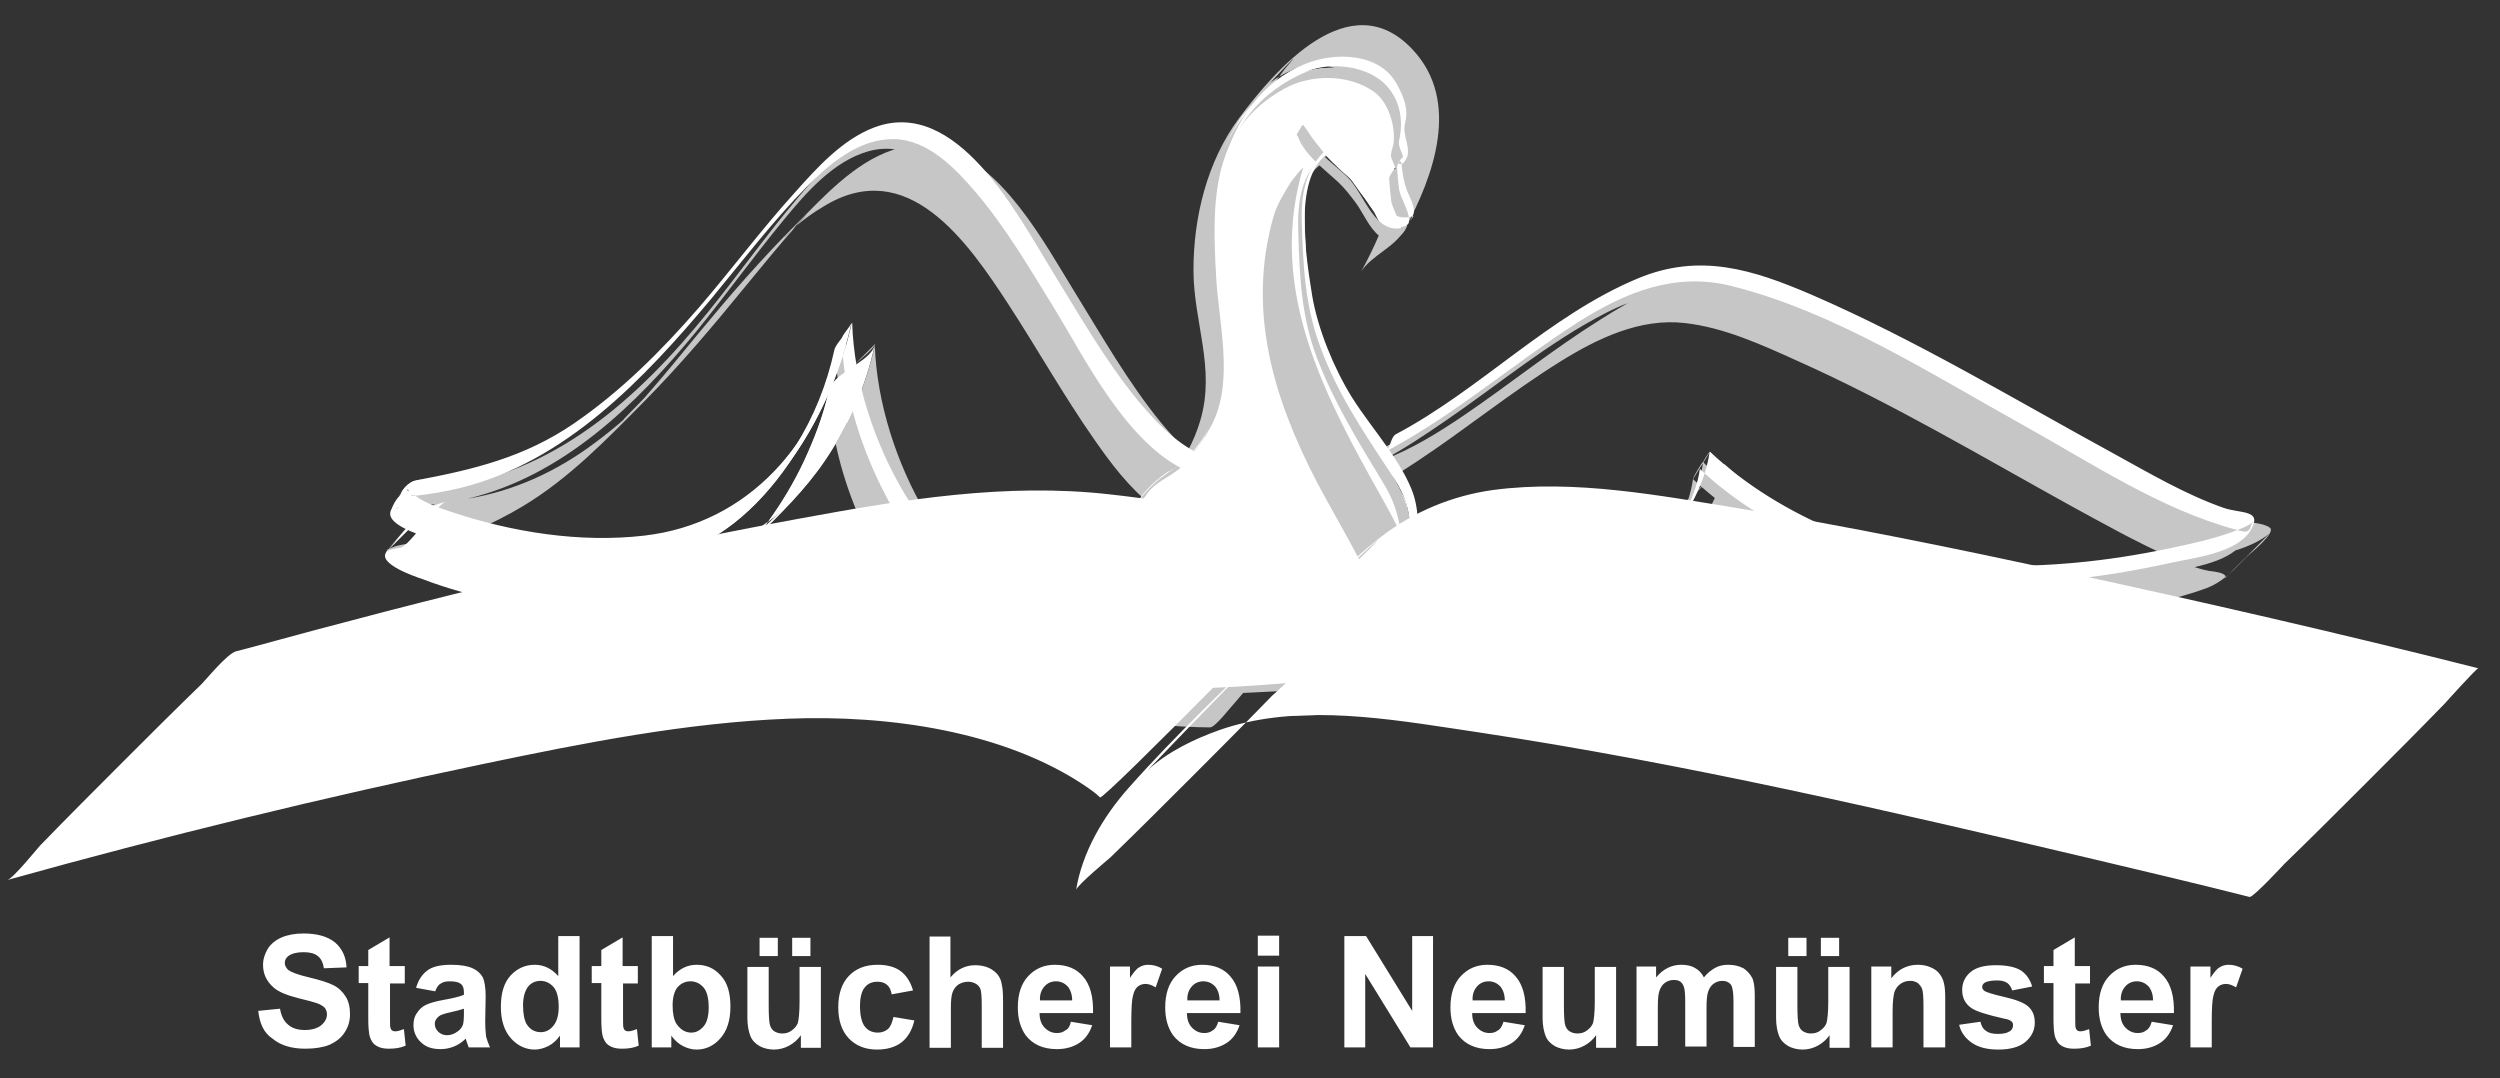
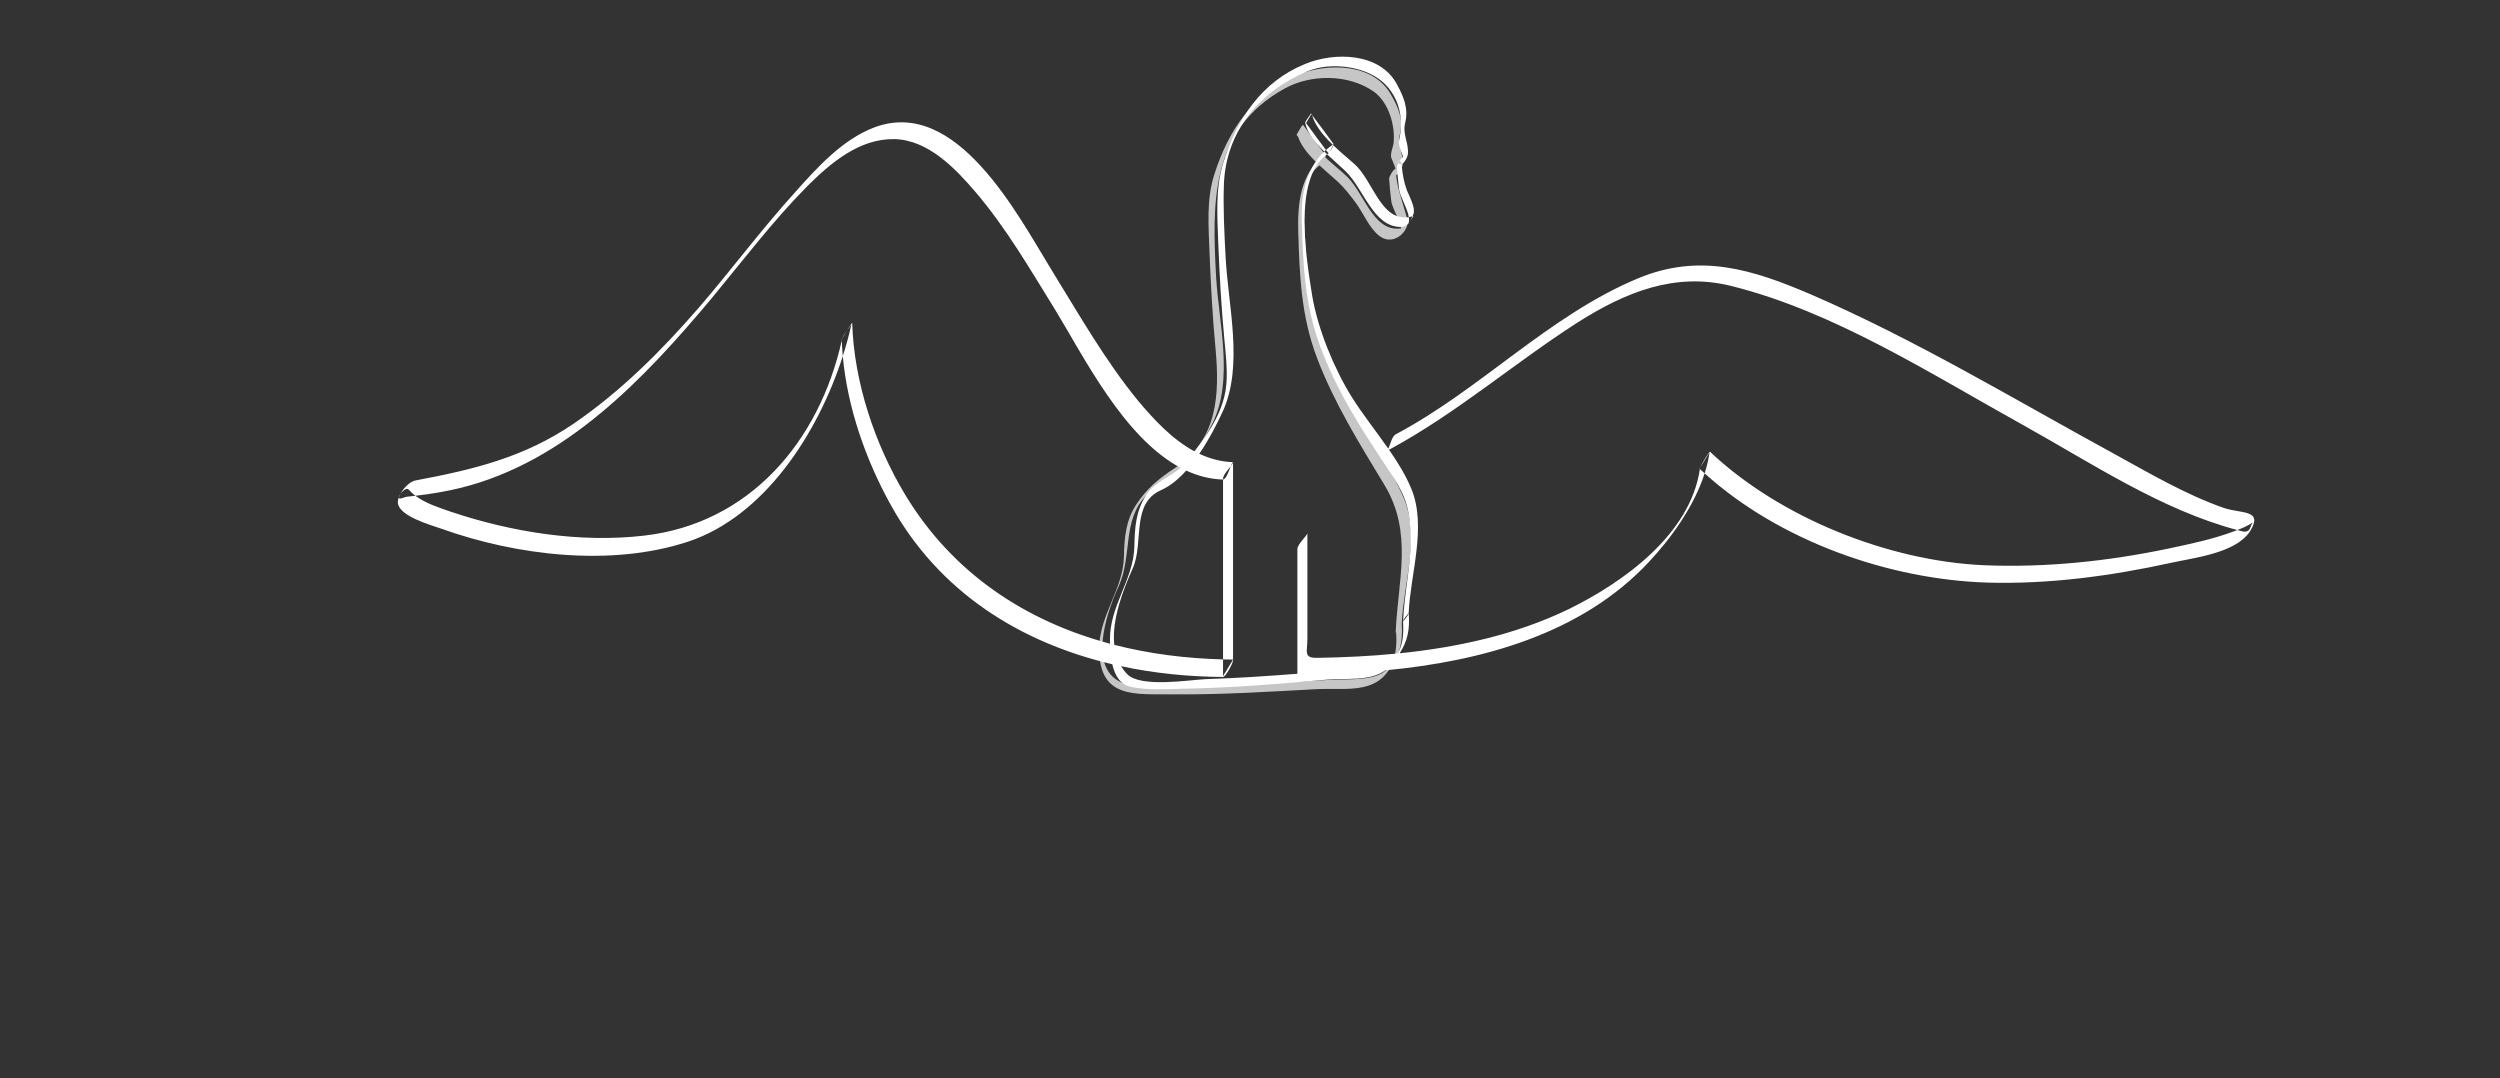
<svg xmlns="http://www.w3.org/2000/svg" width="575px" height="248px" viewBox="0 0 575 248" version="1.1">
  <rect x="0" y="0" width="575" height="248" fill="#333333" stroke="none" />
-   <path id="Pfad" d="M278.299 167.3 C247.899 167.1 218.001 155.999 202.401 128.499 197.817 120.513 194.152 111.37 192.205 102.04 193.105 100.535 193.956 98.986 194.758 97.407 193.882 94.189 193.198 90.927 192.738 87.661 192.058 88.342 191.392 89.008 190.699 89.7 190.835 89.023 191.684 88.101 192.676 87.193 192.544 86.207 192.432 85.222 192.342 84.238 193.139 81.751 193.807 79.287 194.338 76.88 194.375 76.804 194.401 76.741 194.401 76.7 194.482 79.461 194.747 82.255 195.172 85.052 195.462 84.805 195.724 84.576 195.901 84.4 196.02 84.28 196.329 84.014 196.705 83.695 196.204 84.196 195.695 84.704 195.196 85.204 195.599 87.818 196.142 90.433 196.815 93.027 198.712 88.637 200.21 84.071 201.211 79.499 201.67 92.711 206.251 106.685 212.901 117.999 221.467 132.669 233.788 142.693 248.113 148.874 258.052 152.213 268.753 153.895 279.699 154.163 L279.699 156.409 C280.007 156.434 280.315 156.457 280.623 156.48 281.075 155.728 281.52 154.981 282 154.2 281.232 154.195 280.465 154.182 279.699 154.163 L279.699 121.079 C279.203 121.515 278.776 121.8 278.5 121.8 276.6 121.7 274.701 121.5 272.901 120.8 270.934 120.073 269.087 119.112 267.344 117.976 265.158 122.459 263.73 127.276 263.799 132.8 263.799 133.8 259.7 137 259 137.7 258.4 138.3 254.1 141.599 254.1 142.499 253.988 131.96 259.375 124.125 264.994 116.296 259.693 112.157 255.412 106.463 251.699 101.101 244.699 91.101 238.7 80.401 232 70.101 222.5 55.501 208.701 35.599 189.401 47.499 187.201 48.799 185.099 50.3 183.199 51.9 183.186 51.911 183.172 51.923 183.158 51.935 184.039 50.961 184.917 50.079 185.699 49.101 184.142 50.765 183.093 51.868 182.248 52.751 180.42 54.463 178.904 56.246 182.248 52.751 182.554 52.465 182.864 52.184 183.158 51.935 183.139 51.957 183.119 51.977 183.1 51.999 179.1 56.499 175.3 61.2 171.5 65.8 164 75 156.4 84 148.1 92.4 139.5 101.1 130.799 110.1 120.299 116.4 116.745 118.532 113.024 120.454 109.162 121.952 121.268 125.381 134.273 127.062 146.699 125.7 170.999 122.9 187 103.6 192.1 80.4 192.101 80.397 192.103 80.393 192.104 80.39 192.145 81.669 192.225 82.953 192.342 84.238 186.137 103.601 172.017 124.241 151.901 128.3 151.03 128.478 150.15 128.642 149.262 128.792 155.594 128.54 161.791 127.469 167.401 125.101 170.201 123.901 173.1 122.5 175.6 120.7 175.969 120.43 176.344 120.153 176.721 119.87 176.714 119.88 176.707 119.89 176.699 119.9 176.167 120.624 175.507 121.387 174.901 122.048 172.114 124.763 173.286 123.807 174.901 122.048 175.979 120.998 177.619 119.428 180.1 117.101 179.044 118.081 177.875 119.004 176.721 119.87 179.912 115.479 182.705 110.789 185 105.9 187.4 100.7 189.499 95.3 190.699 89.7 190.822 93.795 191.348 97.935 192.205 102.04 191.437 103.326 190.633 104.58 189.799 105.8 185.199 112.6 179.4 118.2 173.6 123.9 168.3 129.2 162.499 133.9 155.299 136.3 137.299 142.2 114.799 139.4 97.299 132.7 95.467 132.025 87.031 129.396 89.125 126.429 92.254 124.638 97.346 124.891 101.285 124.275 99.125 123.467 97.025 122.577 95 121.601 94.772 121.487 94.546 121.376 94.319 121.265 92.676 122.885 91.005 124.506 89.377 126.126 89.385 126.118 89.392 126.109 89.401 126.101 90.757 124.667 92.218 122.799 93.819 121.019 91.271 119.766 89.165 118.537 90.901 115.499 93.101 111.599 96.4 112.8 100.6 112.3 127.1 109.4 146.801 91.7 162.901 71.7 169.701 63.3 176 54.401 183 46.101 187.6 40.601 193.001 34.3 199.901 31.7 205.825 29.427 211.307 30.716 216.274 33.917 230.413 37.259 240.268 55.997 247.199 67.2 253.499 77.4 259.5 88 267.1 97.3 268.95 99.514 270.955 101.779 273.143 103.835 274.342 101.54 275.361 99.147 276.1 96.601 279.6 84.601 274.5 74.101 274.5 62.101 274.5 50.001 277.601 37.2 284.901 27.3 293.501 15.7 310.601 -3.9 324.901 11.4 336.001 23.2 329.8 40.5 323 52.9 320.9 56.8 315.4 58.8 313.1 62.4 318.9 51.8 325.599 35.6 317.799 24.3 313.499 18.1 305.601 12.6 297.901 15.8 296.613 16.352 295.364 16.942 294.197 17.638 294.586 17.084 294.992 16.525 295.401 15.999 299.001 11.799 297.9 12.901 292.1 19.101 292.758 18.559 293.462 18.077 294.197 17.638 293.92 18.033 293.65 18.426 293.401 18.8 290.801 23 288.6 27.401 287.1 32.101 283.4 44.101 283.999 55.1 286.299 67.3 288.099 76.2 287.4 85.2 283.1 93.3 280.819 97.634 277.954 101.628 275.135 105.601 276.433 106.676 277.793 107.657 279.221 108.499 280.116 108.664 281.034 108.766 281.975 108.798 281.851 108.82 281.681 109.195 281.481 109.683 281.49 109.687 281.499 109.692 281.508 109.696 281.795 109.325 282 109.009 282 108.8 282 109.172 282 109.542 282 109.913 284.18 110.842 286.508 111.419 289 111.499 288.1 111.499 284.499 116.201 283.799 116.601 283.525 116.875 282.821 117.732 282.002 118.671 282.006 130.545 282.021 142.374 282.1 154.2 282.1 154.522 281.612 155.589 281.067 156.511 283.628 156.687 286.207 156.783 288.799 156.8 287.799 156.8 284.3 161.401 283.6 162.101 282.9 162.801 279.499 167.3 278.299 167.3 Z M89.377 126.126 C89.281 126.228 89.196 126.328 89.125 126.429 89.084 126.453 89.041 126.475 89 126.499 89.125 126.375 89.252 126.251 89.377 126.126 Z M192.104 80.39 C192.103 80.36 192.101 80.33 192.1 80.3 192.135 80.247 192.17 80.192 192.205 80.138 192.164 80.228 192.127 80.313 192.104 80.39 Z M192.205 80.138 C192.392 79.732 192.74 79.207 193.108 78.685 192.813 79.175 192.516 79.663 192.205 80.138 Z M193.108 78.685 C193.53 77.982 193.95 77.276 194.401 76.601 194.38 76.694 194.359 76.787 194.338 76.88 194.163 77.239 193.622 77.955 193.108 78.685 Z M201.211 79.499 C201.208 79.4 201.202 79.3 201.199 79.2 201.232 79.167 201.266 79.134 201.299 79.101 201.271 79.234 201.24 79.366 201.211 79.499 Z M201.199 79.2 C201.199 79.921 198.215 82.412 196.705 83.695 198.197 82.203 199.715 80.684 201.199 79.2 Z M293.6 164.7 C294.6 164.6 298.099 160 298.799 159.3 299.085 159.049 299.711 158.306 300.444 157.462 299.255 157.482 298.072 157.495 296.901 157.499 L296.901 157.4 296.901 119.05 C295.778 119.186 294.645 119.271 293.5 119.3 294.149 119.3 295.628 117.702 296.901 116.245 L296.901 112.101 C297.672 112.083 298.438 112.038 299.199 111.972 299.199 112.54 299.199 113.107 299.199 113.675 299.592 113.232 300.164 112.536 300.799 111.798 300.268 111.868 299.735 111.925 299.199 111.972 299.199 110.781 299.199 109.59 299.199 108.4 299.199 108.694 298.403 109.477 297.746 110.335 298.124 109.301 298.568 108.2 299.1 108.2 311.5 107.9 322.801 101 332.801 94.2 343.401 87 353.401 78.8 364.301 72.2 372.601 67.2 382.301 61.901 392.301 63.101 392.904 63.169 393.505 63.252 394.106 63.345 395.201 63.325 396.299 63.373 397.401 63.499 405.301 64.399 412.999 67.501 420.299 70.601 444.299 81.001 466.799 94.601 489.699 107.101 497.899 111.601 506.2 116.501 515 119.601 516.8 120.201 520.7 120.2 522.1 121.4 523.5 122.6 517.399 127.399 516.799 127.999 515.334 129.464 513.998 130.902 512.543 132.161 515.728 128.991 518.906 125.886 522 122.7 519.892 124.439 517.14 125.669 514.156 126.597 511.749 128.527 508.199 129.644 504.75 130.437 505.824 130.793 506.912 131.091 508 131.3 508.549 131.392 512.194 131.651 511.813 132.767 510.59 133.741 509.264 134.583 507.699 135.2 503.399 136.8 498.799 137.999 494.299 138.999 480.599 141.999 466.401 143.899 452.401 143.499 431.047 142.858 407.595 134.993 390.586 121.214 392.065 119.086 393.369 116.863 394.406 114.534 393.377 113.714 392.372 112.872 391.391 112.009 390.823 112.577 390.259 113.141 389.692 113.708 389.042 115.335 388.276 116.942 387.42 118.511 388.448 119.435 389.504 120.337 390.586 121.214 388.023 124.903 384.939 128.307 381.826 131.489 382.185 131.055 382.106 131.055 381.199 131.9 380.083 132.923 378.934 133.898 377.756 134.831 377.838 134.722 377.919 134.613 378 134.499 378.9 133.299 379.8 132.1 380.6 130.8 382 128.6 383.199 126.2 384.199 123.8 384.231 123.722 384.262 123.642 384.293 123.564 382.23 126.551 379.945 129.31 377.699 131.7 372.513 137.248 366.473 141.642 359.889 145.113 366.301 142.485 372.339 139.122 377.756 134.831 377.338 135.392 376.919 135.898 376.5 136.4 375.846 137.199 375.489 137.673 375.35 137.905 353.114 159.038 323.741 164.505 293.6 164.7 Z M375.35 137.905 C375.836 137.443 376.32 136.976 376.799 136.499 378.43 134.888 380.132 133.222 381.826 131.489 380.655 132.908 374.576 139.2 375.35 137.905 Z M511.813 132.767 C512.06 132.57 512.304 132.369 512.543 132.161 512.228 132.475 511.915 132.786 511.6 133.101 511.71 132.982 511.777 132.87 511.813 132.767 Z M297.746 110.335 C297.415 111.243 297.134 112.101 296.901 112.101 296.901 111.567 297.289 110.933 297.746 110.335 Z M302.977 153.823 C306.551 153.854 311.549 153.363 312.799 153.3 323.899 152.5 335 151 345.6 147.7 358.896 143.555 376.474 135.189 384.842 122.124 385.397 120.6 385.882 119.001 386.1 117.4 386.103 117.375 386.111 117.349 386.121 117.32 386.418 117.599 386.72 117.874 387.022 118.15 387.462 117.193 387.85 116.213 388.188 115.212 387.509 115.891 386.821 116.579 386.147 117.253 386.355 116.78 387.213 115.839 388.356 114.708 388.826 113.221 389.18 111.686 389.401 110.101 389.501 109.601 391.499 106.2 391.699 106.3 392.633 107.178 393.58 108.031 394.541 108.859 395.263 108.137 395.987 107.413 396.699 106.7 396.691 106.76 396.681 106.82 396.672 106.88 396.516 107.118 395.701 107.884 394.592 108.902 395.058 109.303 395.529 109.696 396.002 110.085 396.287 109.038 396.513 107.97 396.672 106.88 396.699 106.84 396.712 106.809 396.699 106.8 408.483 117.908 425.057 126.257 441.598 130.28 458.309 133.19 475.82 132.548 492.401 129.499 494.644 129.074 496.901 128.634 499.151 128.15 491.315 124.657 483.903 120.483 476.401 116.4 455.601 104.9 435.101 92.699 413.401 82.999 405.201 79.299 396.5 75.3 387.5 74.3 377.2 73.1 367.299 77.9 358.799 83.2 347.399 90.3 336.999 98.8 325.799 106.2 317.674 111.562 308.846 116.919 299.199 118.695 299.199 127.863 299.199 137.032 299.199 146.2 299.199 148.5 299.199 150.699 299.199 152.999 299.199 153.599 300.832 153.805 302.977 153.823 Z M386.147 117.253 C386.136 117.276 386.128 117.299 386.121 117.32 386.114 117.313 386.107 117.307 386.1 117.3 386.115 117.285 386.131 117.269 386.147 117.253 Z M101.795 119.613 C99.954 118.548 98.893 117.444 99.233 116.376 99.494 116.234 99.76 116.103 100.028 115.986 98.22 116.161 96.412 116.257 94.604 116.402 93.919 115.953 93.277 115.456 92.699 114.9 92.606 114.812 92.531 114.731 92.471 114.657 92.336 115.13 91.827 115.924 90.401 117.101 90.901 116.701 91.9 116.701 92.5 116.601 93.201 116.521 93.903 116.458 94.604 116.402 95.401 116.924 96.258 117.38 97.141 117.792 97.735 117.315 98.347 116.885 98.979 116.521 98.494 117.005 98.014 117.491 97.537 117.976 98.946 118.606 100.406 119.126 101.795 119.613 Z M98.979 116.521 C99.086 116.414 99.192 116.307 99.299 116.2 99.272 116.259 99.251 116.317 99.233 116.376 99.147 116.423 99.063 116.472 98.979 116.521 Z M107.578 114.695 C118.262 112.946 128.145 108.388 136.901 101.8 139.193 100.099 141.43 98.288 143.613 96.368 142.179 97.585 147.271 92.591 148.401 91.3 152.701 86.4 156.699 81.499 160.799 76.499 167.899 67.899 175.2 59.501 183.1 51.601 189.5 45.201 196.399 37.499 205.299 34.499 205.471 34.442 205.643 34.388 205.815 34.335 203.831 34.082 201.789 34.21 199.699 34.8 191.699 37.1 185.501 44.2 180.401 50.4 173.401 58.9 167 67.8 160.1 76.3 146.256 93.138 129.348 109.536 107.578 114.695 Z M92.471 114.655 C92.688 113.888 91.916 113.971 92.471 114.655 Z M389.875 113.245 C390.339 112.808 390.811 112.368 391.293 111.923 391.049 111.708 390.807 111.492 390.567 111.275 391.083 109.657 391.472 108.027 391.699 106.4 390.899 107.7 390.201 108.9 389.401 110.2 389.785 110.562 390.174 110.92 390.567 111.275 390.356 111.934 390.127 112.592 389.875 113.245 Z M318.151 105.79 C324.713 103.286 330.871 99.48 336.6 95.601 347.2 88.401 357.2 80.299 368.1 73.499 370.088 72.236 372.177 70.952 374.342 69.739 372.745 70.348 371.134 71.067 369.5 71.9 356.2 78.7 344.599 88.5 332.299 96.9 327.81 99.978 323.102 103.147 318.151 105.79 Z M143.705 96.288 C143.919 96.104 144.249 95.811 144.701 95.4 144.371 95.698 144.038 95.995 143.705 96.288 Z" fill="#c6c6c6" fill-opacity="1" stroke="none" />
-   <path id="Pfad-1" d="M322.4 143.3 C322.4 139.4 324.2 132 324.2 128 324.2 124.1 324.2 118 323.3 115.3 322.4 112.5 312.1 96.8 309.7 92.3 307.3 87.7 303.3 77.2 301.9 73.1 300.5 69 300 50.2 300 46.1 300 42 302.4 36.9 304.9 35.7 L299.6 28.7 C299.6 31 308.7 39.6 310 40.6 311.2 41.6 311.9 43.2 314.2 46 316.6 48.8 316.9 51.6 318.4 52.2 319.9 52.8 322.3 52.8 323.3 52.2 324.3 51.6 322.3 47.2 321.6 45.3 320.9 43.4 320.7 39.2 320.7 38.8 320.7 38.4 321.8 38.8 322.3 38.1 322.8 37.5 321.5 35 321.2 33.9 320.9 32.8 322 30.9 322 28.7 322 26.2 321 23.6 318.4 20 315.8 16.4 309.9 15.7 304.5 15.7 298.6 15.7 288.9 22.3 285.7 26.7 282 31.8 279 39.7 279 46.8 279 53.9 280 74.8 281 81.9 282 89 280.2 96.2 275.6 102.3 271 108.4 269.3 107.8 267.6 109.2 265.9 110.6 262.4 113.1 260.6 117.6 258.8 122 260.4 125.8 258.8 130.9 258.1 133.2 253.9 140.6 253.9 145.2 253.9 149.8 253.9 152.3 256.7 156.1 259.5 159.9 317.6 155.5 317.6 155.5 317.6 155.5 320.4 152.7 321.8 150 323.2 147.4 322.4 145.4 322.4 143.3 Z" fill="#ffffff" fill-opacity="1" stroke="none" />
  <path id="Pfad-2" d="M322.4 143.4 C322.8 134.4 326.6 123.7 323 114.9 320 107.5 314.5 100.8 310.5 93.9 306.5 87.1 302.5 78.3 301.3 70.5 300.5 65.6 300.4 60.5 300.2 55.6 300 50.3 298.5 41.4 303.7 37.9 304 37.7 305.1 36 304.9 35.7 303.1 33.4 301.4 31 299.7 28.7 299.7 28.8 298.3 30.5 298.4 30.9 299.4 35.1 304.8 39.1 307.8 41.9 309.4 43.4 310.5 44.9 311.8 46.6 313.5 48.9 315 52.6 317.3 54.3 319.7 56.1 322.4 54.6 323.4 52.5 324 51.3 323.7 50.4 323.3 49.1 322.3 45.5 321.1 42.6 321 38.7 320.6 39.4 320.1 40.2 319.7 40.9 320.2 40.7 320.7 40.5 321.3 40.2 321.8 40 322.5 38.5 322.6 38 322.9 35.4 321.3 33.5 322 30.7 322.8 27.4 321.6 24.7 320 21.9 316 14.5 305.4 14.4 298.5 17.2 288.3 21.3 282.5 30 279.3 40.1 277.4 46 278 52.3 278.2 58.4 278.5 65.8 278.9 73.2 279.6 80.5 280.5 90.6 280.1 101.2 270.3 107.6 266.6 110 263.7 112.4 261.3 116.1 258.9 119.8 258.6 123.7 258.5 128.1 258.3 135.6 252.8 141.6 252.8 149.3 252.9 160.8 261 159.6 269.7 159.7 280.8 159.8 291.8 159.1 302.9 158.5 308.4 158.2 315 159.5 318.7 155.1 321.7 151.5 322.7 148.3 322.4 143.4 322.4 143.7 321.1 144.8 321.1 145.5 322 157.8 313.7 155.9 305.2 156.4 295.4 157 285.7 157.5 275.9 157.7 270.8 157.8 261.4 159.3 256.9 156.4 250.3 152.2 255.1 139.5 257.4 134.6 260.4 127.8 258.1 119.6 263.6 114 266.1 111.4 269.6 110.3 271.9 107.7 274.8 104.5 277 101.1 278.9 97.3 283.8 87.3 280.3 74.3 279.7 63.6 278.8 46.7 278.3 29.9 295.4 20.4 301.5 17 310.2 17 316 21.1 319.5 23.6 321 29.2 320.5 33.1 320.4 33.7 319.7 35.5 320 36.3 320.5 37.6 321.3 39 321.1 40.4 321.5 39.7 322 38.9 322.4 38.2 321.9 38.4 321.4 38.6 320.8 38.9 320.4 39.1 319.5 40.6 319.5 41.1 319.6 42.9 319.8 44.6 320 46.3 320.3 48.4 323.1 52.2 322.1 54.2 322.5 53.6 322.9 53 323.3 52.3 316.1 54.4 314.1 44.9 309.9 40.7 306.6 37.5 300.6 33.5 299.5 28.8 299.1 29.5 298.6 30.3 298.2 31 300 33.3 301.7 35.7 303.5 38 303.9 37.3 304.3 36.5 304.7 35.8 299 39.7 298.4 47.2 298.6 53.4 298.9 63.6 299.3 72.8 302.9 82.3 306.9 92.8 312.6 101.9 318.4 111.5 325.1 122.6 321.5 133.4 321 145.6 321.1 145.1 322.4 144.1 322.4 143.4 Z" fill="#c6c6c6" fill-opacity="1" stroke="none" />
-   <path id="Pfad-3" d="M293 49.5 C286.7 71.2 292.8 91.5 302.9 110.9 307.3 119.2 312.2 127.2 316.1 135.8 317.7 139.4 319 143.1 319.9 146.9 320.3 148.9 320.4 150.9 320.4 152.9 320.4 154.7 318.3 160.2 320.5 156.6 319.2 158.7 317.3 161.4 316.8 163.9 316.7 164.5 319.5 160.8 319.8 160.3 324.5 152.8 328 145.5 326.7 136.5 325.3 127 319.8 118.1 315.2 109.8 302.8 87.4 292 64.6 299.7 38.6 299.8 38.2 297 41.6 296.7 42.2 295.3 44.5 293.8 46.9 293 49.5 Z" fill="#c6c6c6" fill-opacity="1" stroke="none" />
  <path id="Pfad-4" d="M266.249 158.537 C264.199 158.524 262.15 158.4 260.2 157.999 257.642 157.545 256.409 155.313 255.821 152.773 234.681 147.801 215.957 136.227 204.8 115.999 199.125 105.731 194.914 93.759 193.841 81.91 194.64 79.419 195.308 76.955 195.843 74.556 195.94 74.395 195.999 74.268 195.999 74.201 196.399 87.801 201.2 102.2 208.2 113.8 219.224 132.037 236.085 142.908 255.312 148.058 255.305 147.727 255.3 147.403 255.3 147.099 255.2 139.399 260.699 133.3 260.899 125.8 260.999 121.4 261.201 117.6 263.601 113.9 265.478 110.962 268.886 109.822 271.544 107.599 258.426 100.649 249.26 81.982 242.601 71.099 236.901 61.899 231.399 52.401 224.399 44.201 219.799 38.801 213.5 32.2 205.8 31.999 197.7 31.799 191.001 37.5 185.601 42.9 177.701 50.9 170.801 60.001 163.601 68.701 148.201 87.101 130.099 106.201 105.999 112.201 102.508 113.05 99.105 113.628 95.54 114.027 94.969 113.598 94.447 113.125 93.999 112.599 93.604 112.105 92.675 112.809 92.134 113.525 92.937 112.094 94.364 110.706 95.601 110.499 108.901 107.999 120.599 105.2 131.999 97.4 142.799 90 152.1 80.7 160.7 70.8 168.2 62.1 175.1 52.8 182.8 44.3 187.9 38.6 193.701 32.1 201.101 29.3 220.001 22.2 234 49.3 241.8 61.999 248.1 72.199 254.1 82.799 261.7 92.099 265.37 96.489 269.64 101.096 274.765 103.833 278.351 99.056 281.751 94 282.101 87.8 282.301 84.5 281.901 81.299 281.601 77.999 280.901 70.699 280.5 63.3 280.2 55.9 280 49.8 279.5 43.499 281.3 37.599 284.4 27.499 290.1 18.801 300.2 14.701 307 11.901 317.4 12.1 321.3 19.4 322.8 22.2 324 24.901 323.2 28.201 322.5 31.001 324.1 32.899 323.8 35.499 323.8 35.899 323.101 37.399 322.601 37.599 322.503 37.642 322.417 37.674 322.337 37.697 322.225 37.148 322.056 36.98 321.915 36.996 322.123 36.66 322.342 36.379 322.499 36.3 323.199 36.1 321.4 33.9 321.8 32.3 322.8 27.8 322.099 23.201 318.899 19.701 314.799 15.201 306.2 14.1 300.7 16.4 289.9 20.9 281.999 30 281.499 42.3 281.299 48 281.599 53.7 281.899 59.3 282.499 70.4 286 83.999 281.3 94.499 279.963 97.411 278.102 101.052 275.837 104.367 278.235 105.497 280.814 106.21 283.601 106.3 283.476 106.3 283.296 106.699 283.085 107.226 282.407 108.098 281.3 109.266 281.3 110.099 L281.3 110.3 C278.31 110.203 275.492 109.46 272.831 108.232 271.073 110.186 269.151 111.789 267.101 112.701 260.001 115.801 263.199 124.8 260.499 130.8 258.468 135.354 255.654 142.36 256.28 148.314 264.304 150.375 272.727 151.453 281.3 151.664 L281.3 155.499 C282.1 154.2 282.801 153.001 283.601 151.701 283.601 151.767 283.601 151.833 283.601 151.9 283.601 152.5 281.9 155.701 281.3 155.701 273.35 155.649 265.455 154.854 257.847 153.226 258.247 153.889 258.727 154.517 259.3 155.099 262.4 158.199 273.4 156.401 277.3 156.201 284.333 155.985 291.366 155.51 298.399 154.964 L298.399 126.3 C298.399 125.1 300.7 123.199 300.7 122.599 300.7 127.399 300.7 132.199 300.7 136.999 300.7 140.299 300.7 143.6 300.7 146.9 300.7 150 299.701 151.4 303.101 151.3 309.162 151.207 315.32 150.916 321.464 150.304 322.448 148.709 322.923 146.391 322.7 142.999 322.8 142.7 323.999 141.6 323.999 140.9 324.316 144.947 323.689 147.484 321.917 150.257 335.284 148.89 348.567 145.98 360.601 140.201 373.254 134.024 388.782 122.982 390.974 107.869 391.334 108.207 391.7 108.542 392.067 108.874 389.633 116.503 384.315 123.855 379.2 129.3 363.823 145.749 340.954 152.071 318.608 154.179 315.115 156.699 309.898 155.961 305.399 156.3 294.399 157.3 283.4 158.2 272.3 158.4 270.35 158.45 268.299 158.549 266.249 158.537 Z M392.067 108.874 C392.584 107.257 392.973 105.627 393.2 103.999 392.451 105.218 391.784 106.351 391.046 107.558 391.363 106.753 393.113 103.807 393.3 103.9 409.4 119.1 434.3 128.999 456.2 129.999 470.4 130.599 484.701 129.101 498.601 126.201 503.801 125.101 509.101 123.999 514.101 122.099 514.255 122.04 514.423 121.974 514.585 121.912 514.956 122.01 515.328 122.108 515.7 122.201 517.8 122.701 517.5 120.699 518.2 120.099 517.143 120.892 515.785 121.448 514.585 121.912 497.026 117.245 481.065 106.514 465.2 97.701 444.1 86.001 421.9 71.7 398.3 65.8 385.3 62.5 373.8 67.201 362.8 74.201 348.152 83.603 334.874 95.158 319.48 103.441 321.487 106.338 323.319 109.3 324.601 112.4 328.201 121.1 324.399 132 323.999 140.9 323.999 141.2 322.7 142.299 322.7 142.999 323 135.799 324.799 129.1 324.399 121.9 324.099 115.8 322.6 112.899 319.3 107.999 313.1 98.599 307.501 90.199 303.601 79.599 300.101 70.099 299.699 60.901 299.399 50.701 299.226 44.814 300.329 38.929 304.585 34.859 304.799 35.07 305.014 35.28 305.231 35.486 297.274 41.12 300.514 59.791 301.8 67.999 303.1 75.699 306.799 84.7 310.899 91.3 313.374 95.271 316.509 99.174 319.317 103.203 319.73 102.253 320.208 100.296 320.999 99.9 340.499 89.6 356.3 72.499 376.8 63.999 391 58.1 403.2 62 416.7 67.8 440.7 78.2 463.201 91.8 486.101 104.3 494.301 108.8 502.599 113.7 511.399 116.8 515.399 118.2 520.699 117.101 517.499 122.201 514.199 127.301 504.401 128.299 499.101 129.499 485.401 132.499 471.2 134.399 457.2 133.999 434.421 133.315 409.253 124.41 392.067 108.874 Z M305.231 35.486 C305.32 35.423 305.408 35.36 305.499 35.3 305.517 35.289 305.539 35.271 305.562 35.249 305.575 35.266 305.587 35.283 305.601 35.3 305.651 35.212 305.701 35.119 305.751 35.029 306.072 34.623 306.532 33.884 306.677 33.431 308.365 35.057 310.152 36.522 311.499 37.701 315.869 41.596 317.533 50.903 324.032 49.939 324.113 50.467 324.101 50.954 323.95 51.371 323.519 51.861 322.959 52.201 322.2 52.201 315.8 52.201 313.699 43.4 309.399 39.3 308.255 38.196 306.724 36.902 305.231 35.486 Z M323.95 51.371 C324.044 51.264 324.131 51.15 324.214 51.031 324.11 51.187 324.004 51.343 323.899 51.499 323.918 51.457 323.934 51.414 323.95 51.371 Z M324.214 51.031 C324.244 50.985 324.273 50.939 324.304 50.894 324.274 50.94 324.245 50.986 324.214 51.031 Z M324.304 50.894 C324.531 50.538 324.716 50.146 324.876 49.761 324.95 49.741 325.025 49.723 325.101 49.701 324.835 50.099 324.569 50.496 324.304 50.894 Z M324.876 49.761 C324.586 49.839 324.305 49.899 324.032 49.939 323.719 47.896 322.033 45.233 321.8 43.599 321.6 41.899 321.4 40.1 321.3 38.4 321.3 38.223 321.46 37.831 321.669 37.431 321.689 37.647 321.868 37.832 322.337 37.697 322.361 37.814 322.382 37.945 322.399 38.099 322.599 40.199 322.901 41.9 323.601 43.8 324.101 45.1 325.601 47.701 325.101 49.201 325.031 49.382 324.956 49.57 324.876 49.761 Z M321.669 37.431 C321.65 37.232 321.766 37.012 321.915 36.996 321.828 37.135 321.747 37.283 321.669 37.431 Z M306.677 33.431 C306.663 33.418 306.649 33.405 306.636 33.392 306.663 33.342 306.692 33.293 306.72 33.244 306.715 33.297 306.7 33.36 306.677 33.431 Z M306.72 33.244 C306.723 33.21 306.724 33.179 306.72 33.154 306.747 33.136 306.773 33.117 306.8 33.099 306.773 33.146 306.746 33.196 306.72 33.244 Z M306.72 33.154 C306.654 33.197 306.591 33.244 306.526 33.289 304.374 31.196 302.415 28.841 301.788 26.472 303.481 28.658 305.092 30.923 306.7 33.099 306.71 33.114 306.716 33.133 306.72 33.154 Z M301.788 26.472 C301.73 26.397 301.672 26.322 301.614 26.248 301.643 26.199 301.673 26.147 301.7 26.099 301.726 26.223 301.755 26.348 301.788 26.472 Z M301.614 26.248 C301.23 26.912 300.772 27.648 300.399 28.3 301.903 30.334 303.405 32.446 304.978 34.498 304.844 34.616 304.713 34.737 304.585 34.859 302.541 32.842 300.694 30.602 300.2 28.3 300.1 27.9 301.599 26.199 301.499 26.099 301.538 26.148 301.576 26.198 301.614 26.248 Z M304.978 34.498 C305.456 34.072 305.972 33.669 306.526 33.289 306.563 33.324 306.6 33.357 306.636 33.392 306.34 33.927 306.047 34.495 305.751 35.029 305.681 35.118 305.613 35.201 305.562 35.249 305.366 35 305.171 34.749 304.978 34.498 Z M391.046 107.558 C391.023 107.616 391.006 107.667 390.999 107.701 390.991 107.757 390.982 107.812 390.974 107.869 390.949 107.846 390.924 107.823 390.899 107.8 390.95 107.718 390.996 107.639 391.046 107.558 Z M283.601 151.701 C282.833 151.696 282.066 151.682 281.3 151.664 L281.3 110.3 C281.987 110.232 282.622 108.385 283.085 107.226 283.384 106.841 283.601 106.515 283.601 106.3 283.601 121.533 283.601 136.568 283.601 151.701 Z M95.54 114.027 C97.899 115.798 101.124 116.815 103.7 117.701 117.7 122.401 133.401 124.901 148.101 123.201 172.465 120.416 188.42 101.511 193.612 78.289 193.655 79.493 193.731 80.701 193.841 81.91 188.127 99.717 175.758 118.834 158.2 124.599 140.6 130.399 118.799 127.799 101.499 121.599 99.299 120.799 91.399 118.7 91.499 115.4 91.516 115.092 91.596 114.753 91.724 114.404 91.731 114.677 92.001 114.779 92.7 114.499 93.4 114.2 94.199 114.199 94.899 114.099 95.114 114.076 95.326 114.051 95.54 114.027 Z M91.724 114.404 C91.718 114.184 91.885 113.854 92.132 113.527 91.967 113.821 91.829 114.116 91.724 114.404 Z M193.612 78.289 C193.609 78.192 193.604 78.096 193.601 77.999 193.65 77.926 193.697 77.851 193.745 77.777 193.729 77.819 193.712 77.862 193.7 77.9 193.672 78.03 193.641 78.159 193.612 78.289 Z M193.745 77.777 C193.926 77.311 194.386 76.636 194.847 75.99 194.485 76.592 194.125 77.193 193.745 77.777 Z M194.847 75.99 C195.19 75.419 195.534 74.849 195.899 74.3 195.881 74.385 195.862 74.471 195.843 74.556 195.633 74.905 195.243 75.434 194.847 75.99 Z" fill="#ffffff" fill-opacity="1" stroke="none" />
-   <path id="Pfad-5" d="M517.442 206.304 C517.427 206.305 517.412 206.303 517.399 206.3 505.599 203.3 493.699 200.5 481.899 197.7 434.899 186.6 387.6 175.599 339.8 168.399 322.833 165.899 303.712 162.284 286.569 166.167 288.587 164.119 290.6 162.065 292.6 159.999 293.1 159.499 299.699 153.9 299.899 152.3 300.599 147.9 302.501 143.601 304.501 139.601 305.401 137.801 306.5 136 307.7 134.3 308.3 133.4 309 132.501 309.7 131.601 309.9 131.301 310.099 131 310.399 130.7 327.199 114.7 310.301 128.701 264.001 177.101 268.601 172.901 274.601 169.999 280.501 167.899 282.491 167.204 284.515 166.632 286.569 166.167 282.433 170.364 278.267 174.533 274.1 178.7 267.9 184.9 261.699 191.1 255.399 197.2 255.199 197.4 247.701 203.6 247.501 204.7 248.901 196 253.8 187.7 259.6 181.2 270.5 168.9 282.6 157.599 294.2 145.999 301.8 138.399 309.1 130.099 317.6 123.499 325.1 117.699 333.999 114 343.399 112.7 362.199 110.2 381.899 113.999 400.399 116.999 425.299 121.099 450 126.199 474.6 131.499 506.5 138.399 538.301 145.7 570.001 153.7 569.701 153.6 562.101 162.001 562.501 161.601 556.401 167.901 550.201 174.1 544.001 180.3 537.801 186.5 531.6 192.7 525.3 198.8 525.497 198.603 518.426 206.255 517.442 206.304 Z M1.7 202.399 C3.1 201.999 8.7 194.999 9.2 194.499 15.3 188.199 21.5 182 27.7 175.8 33.9 169.6 40.099 163.4 46.399 157.3 47.399 156.3 52.3 150.3 54.3 149.8 55.2 149.6 56.101 149.301 57.001 149.101 99.001 137.601 141.5 127 184.3 119.2 207.7 114.9 231.4 111 255.2 113.7 271.4 115.5 293.3 118.899 305.7 130.899 305.8 130.999 253.901 184.099 253.001 183.399 252.101 182.499 251.1 181.801 250.1 181.101 231 168.001 203.9 164.4 181.3 165.3 157.8 166.2 134.2 170.9 111.2 175.7 74.4 183.4 37.9 192.299 1.7 202.399 Z" fill="#ffffff" fill-opacity="1" stroke="none" />
-   <path id="Pfad-6" d="M123 241.4 C120.9 241.4 119 240.5 117.5 238.8 116 237.1 115.201 234.699 115.201 231.599 115.201 228.399 115.9 226.1 117.4 224.4 118.9 222.8 120.7 221.9 123 221.9 125.1 221.9 126.9 222.8 128.4 224.5 L128.4 215.3 133.3 215.3 133.3 240.9 128.8 240.9 128.8 238.201 C128 239.301 127.099 240.099 126.099 240.599 125.099 241.099 124 241.4 123 241.4 Z M160.201 241.4 C159.101 241.4 158.099 241.099 157.099 240.599 156.099 240.099 155.2 239.301 154.4 238.201 L154.4 240.9 149.9 240.9 149.9 215.3 154.8 215.3 154.8 224.5 C156.3 222.8 158.101 221.9 160.201 221.9 162.501 221.9 164.3 222.7 165.8 224.4 167.3 226 168 228.4 168 231.5 168 234.7 167.201 237.1 165.701 238.8 164.201 240.5 162.401 241.4 160.201 241.4 Z M178 241.4 C176.8 241.4 175.601 241.099 174.701 240.599 173.701 239.999 172.999 239.3 172.599 238.3 172.199 237.3 171.9 235.901 171.9 234.201 L171.9 222.4 176.8 222.4 176.8 231 C176.8 233.6 176.899 235.2 177.099 235.8 177.299 236.4 177.599 236.901 178.099 237.201 178.599 237.501 179.2 237.701 179.9 237.701 180.7 237.701 181.499 237.5 182.099 237 182.799 236.5 183.2 236 183.5 235.3 183.7 234.6 183.9 232.9 183.9 230.3 L183.9 222.4 188.8 222.4 188.8 241 184.201 241 184.201 240.9 184.201 238.099 C183.501 239.099 182.6 239.9 181.5 240.5 180.4 241.1 179.2 241.4 178 241.4 Z M201.701 241.4 C199.001 241.4 196.801 240.5 195.201 238.8 193.601 237.1 192.8 234.701 192.8 231.701 192.8 228.601 193.601 226.2 195.201 224.5 196.801 222.8 199 221.9 201.8 221.9 204.1 221.9 205.901 222.4 207.201 223.4 208.501 224.4 209.4 225.8 210 227.8 L205.099 228.701 C204.899 227.701 204.6 227 204 226.5 203.4 226 202.7 225.8 201.8 225.8 200.6 225.8 199.6 226.199 198.9 227.099 198.2 227.899 197.8 229.4 197.8 231.4 197.8 233.6 198.2 235.199 198.9 236.099 199.6 236.999 200.6 237.5 201.9 237.5 202.8 237.5 203.601 237.201 204.201 236.701 204.801 236.201 205.2 235.2 205.5 233.9 L210.3 234.701 C209.8 236.901 208.8 238.601 207.4 239.701 206 240.801 204.101 241.4 201.701 241.4 Z M360.9 241.4 C359.7 241.4 358.499 241.099 357.599 240.599 356.599 239.999 355.9 239.3 355.5 238.3 355.1 237.3 354.8 235.901 354.8 234.201 L354.8 222.4 359.701 222.4 359.701 231 C359.701 233.6 359.8 235.2 360 235.8 360.2 236.4 360.5 236.901 361 237.201 361.5 237.501 362.1 237.701 362.8 237.701 363.6 237.701 364.4 237.5 365 237 365.7 236.5 366.1 236 366.4 235.3 366.6 234.6 366.8 232.9 366.8 230.3 L366.8 222.4 371.701 222.4 371.701 241 367.099 241 367.099 240.9 367.099 238.099 C366.399 239.099 365.5 239.9 364.4 240.5 363.3 241.1 362.1 241.4 360.9 241.4 Z M414.599 241.4 C413.399 241.4 412.2 241.099 411.3 240.599 410.3 239.999 409.601 239.3 409.201 238.3 408.801 237.3 408.5 235.901 408.5 234.201 L408.5 222.4 413.4 222.4 413.4 231 C413.4 233.6 413.501 235.2 413.701 235.8 413.901 236.4 414.201 236.901 414.701 237.201 415.201 237.501 415.8 237.701 416.5 237.701 417.3 237.701 418.101 237.5 418.701 237 419.401 236.5 419.799 236 420.099 235.3 420.299 234.6 420.5 232.9 420.5 230.3 L420.5 222.4 425.4 222.4 425.4 241 420.8 241 420.8 240.9 420.8 238.099 C420.1 239.099 419.199 239.9 418.099 240.5 416.999 241.1 415.799 241.4 414.599 241.4 Z M459.599 241.4 C457.099 241.4 455.099 240.9 453.599 239.9 451.999 238.8 450.999 237.401 450.599 235.701 L455.5 235 C455.7 235.9 456.1 236.699 456.8 237.099 457.4 237.599 458.3 237.8 459.5 237.8 460.8 237.8 461.7 237.599 462.4 237.099 462.8 236.799 463 236.3 463 235.8 463 235.4 462.899 235.1 462.599 234.9 462.399 234.7 461.8 234.4 461 234.3 457 233.4 454.5 232.6 453.5 231.9 452 230.9 451.3 229.501 451.3 227.701 451.3 226.101 451.901 224.699 453.201 223.599 454.501 222.499 456.399 222 459.099 222 461.599 222 463.5 222.401 464.8 223.201 466 224.001 466.9 225.2 467.4 226.9 L462.8 227.8 C462.6 227.1 462.201 226.499 461.701 226.099 461.101 225.699 460.4 225.5 459.3 225.5 458 225.5 457.1 225.7 456.5 226 456.1 226.3 455.9 226.6 455.9 227 455.9 227.4 456.1 227.6 456.4 227.9 456.8 228.2 458.4 228.7 461 229.3 463.6 229.9 465.5 230.6 466.5 231.5 467.5 232.4 468 233.601 468 235.201 468 236.901 467.3 238.399 465.9 239.599 464.5 240.799 462.399 241.4 459.599 241.4 Z M101.3 241.3 C99.4 241.3 97.9 240.801 96.8 239.701 95.7 238.701 95.099 237.3 95.099 235.8 95.099 234.7 95.3 233.8 95.9 233 96.4 232.2 97.1 231.499 98 231.099 98.9 230.699 100.2 230.3 101.9 230 104.2 229.6 105.801 229.2 106.701 228.8 L106.701 228.3 C106.701 227.3 106.5 226.7 106 226.3 105.5 225.9 104.7 225.701 103.4 225.701 102.5 225.701 101.8 225.901 101.4 226.201 100.8 226.501 100.399 227.2 100.099 228 L95.701 227.201 C96.201 225.401 97.1 224.101 98.3 223.201 99.5 222.301 101.3 221.9 103.8 221.9 106 221.9 107.601 222.201 108.701 222.701 109.801 223.201 110.5 223.901 111 224.701 111.4 225.501 111.701 226.999 111.701 229.099 L111.599 234.8 C111.599 236.4 111.7 237.6 111.8 238.4 112 239.2 112.301 240 112.701 240.9 L107.8 240.9 C107.7 240.6 107.5 240.1 107.3 239.5 107.2 239.2 107.199 239 107.099 238.9 106.299 239.7 105.4 240.301 104.4 240.701 103.4 241.101 102.4 241.3 101.3 241.3 Z M243.099 241.3 C239.899 241.3 237.5 240.199 235.9 238.099 234.7 236.399 234.099 234.301 234.099 231.701 234.099 228.601 234.9 226.2 236.5 224.5 238.1 222.8 240.099 221.9 242.599 221.9 245.399 221.9 247.599 222.799 249.099 224.599 250.699 226.399 251.5 229.2 251.4 233 L239.099 233 C239.099 234.5 239.5 235.6 240.3 236.4 241.1 237.2 241.999 237.599 243.099 237.599 243.899 237.599 244.5 237.4 245 237 245.7 236.7 246.1 236 246.3 235 L251.201 235.8 C250.601 237.6 249.601 239 248.201 239.9 246.801 240.8 245.099 241.3 243.099 241.3 Z M277 241.3 C273.8 241.3 271.4 240.199 269.8 238.099 268.6 236.399 268 234.301 268 231.701 268 228.601 268.8 226.2 270.4 224.5 272 222.8 274 221.9 276.5 221.9 279.3 221.9 281.5 222.799 283 224.599 284.6 226.399 285.4 229.2 285.3 233 L273 233 C273 234.5 273.401 235.6 274.201 236.4 275.001 237.2 275.9 237.599 277 237.599 277.8 237.599 278.4 237.4 278.9 237 279.5 236.7 279.901 236 280.201 235 L285.099 235.8 C284.499 237.6 283.499 239 282.099 239.9 280.699 240.8 279 241.3 277 241.3 Z M342.599 241.3 C339.399 241.3 337 240.199 335.4 238.099 334.2 236.399 333.599 234.301 333.599 231.701 333.599 228.601 334.4 226.2 336 224.5 337.6 222.8 339.599 221.9 342.099 221.9 344.899 221.9 347.099 222.799 348.599 224.599 350.199 226.399 351 229.2 350.9 233 L338.599 233 C338.599 234.5 339 235.6 339.8 236.4 340.6 237.2 341.499 237.599 342.599 237.599 343.399 237.599 344 237.4 344.5 237 345.1 236.7 345.5 236 345.8 235 L350.701 235.8 C350.101 237.6 349.101 239 347.701 239.9 346.301 240.8 344.599 241.3 342.599 241.3 Z M491.701 241.3 C488.501 241.3 486.1 240.199 484.5 238.099 483.3 236.399 482.701 234.301 482.701 231.701 482.701 228.601 483.499 226.2 485.099 224.5 486.699 222.8 488.701 221.9 491.201 221.9 494.001 221.9 496.201 222.799 497.701 224.599 499.301 226.399 500.1 229.2 500 233 L487.701 233 C487.701 234.5 488.1 235.6 488.9 236.4 489.7 237.2 490.601 237.599 491.701 237.599 492.501 237.599 493.099 237.4 493.599 237 494.199 236.7 494.6 236 494.9 235 L499.8 235.8 C499.2 237.6 498.2 239 496.8 239.9 495.4 240.8 493.701 241.3 491.701 241.3 Z M70.201 241.201 C67.001 241.201 64.501 240.4 62.701 238.9 60.701 237.6 59.7 235.4 59.4 232.5 L64.4 232 C64.7 233.7 65.3 234.901 66.3 235.701 67.2 236.501 68.499 236.9 70.099 236.9 71.799 236.9 73 236.5 73.9 235.8 74.7 235.1 75.201 234.3 75.201 233.3 75.201 232.7 75.001 232.2 74.701 231.8 74.301 231.4 73.7 231.001 72.8 230.701 72.2 230.501 70.801 230.099 68.701 229.599 65.901 228.899 64 228.099 62.9 227.099 61.3 225.699 60.5 224 60.5 221.9 60.5 220.6 60.899 219.401 61.599 218.201 62.299 217.101 63.4 216.199 64.8 215.599 66.2 214.999 67.9 214.701 69.8 214.701 73 214.701 75.399 215.4 77.099 216.8 78.699 218.2 79.601 220.1 79.701 222.5 L74.5 222.701 C74.3 221.401 73.799 220.4 73.099 219.9 72.399 219.3 71.3 219 69.8 219 68.3 219 67.1 219.3 66.3 219.9 65.8 220.3 65.5 220.8 65.5 221.5 65.5 222.1 65.8 222.599 66.3 223.099 67 223.599 68.499 224.2 71.099 224.8 73.599 225.4 75.501 225.999 76.701 226.599 77.901 227.199 78.8 228.101 79.5 229.201 80.2 230.301 80.5 231.7 80.5 233.3 80.5 234.8 80.1 236.2 79.3 237.4 78.5 238.7 77.3 239.6 75.8 240.3 74.3 240.9 72.401 241.201 70.201 241.201 Z M89.5 241.201 C88.6 241.201 87.799 241.1 87.099 240.8 86.399 240.5 85.899 240.099 85.599 239.599 85.299 239.099 85 238.501 84.9 237.701 84.8 237.101 84.701 236.001 84.701 234.201 L84.701 226.099 82.5 226.099 82.5 222.201 84.701 222.201 84.701 218.5 89.599 215.599 89.599 222.201 93.099 222.201 93.099 222.3 93.099 226.201 89.701 226.201 89.701 233.701 C89.701 235.201 89.7 236.1 89.8 236.4 89.9 236.7 90.001 236.9 90.201 237 90.401 237.2 90.7 237.201 91 237.201 91.4 237.201 92.1 237.001 92.9 236.701 L93.3 240.5 C92.2 241 90.9 241.201 89.5 241.201 Z M143.099 241.201 C142.199 241.201 141.401 241.1 140.701 240.8 140.001 240.5 139.501 240.099 139.201 239.599 138.901 239.099 138.6 238.501 138.5 237.701 138.4 237.101 138.3 236.001 138.3 234.201 L138.3 226.099 136.099 226.099 136.099 222.201 138.3 222.201 138.3 218.5 143.201 215.599 143.201 222.201 146.701 222.201 146.701 222.3 146.701 226.201 143.3 226.201 143.3 233.701 C143.3 235.201 143.3 236.1 143.4 236.4 143.5 236.7 143.6 236.9 143.8 237 144 237.2 144.299 237.201 144.599 237.201 144.999 237.201 145.7 237.001 146.5 236.701 L146.9 240.5 C145.8 241 144.499 241.201 143.099 241.201 Z M477.099 241.201 C476.199 241.201 475.401 241.1 474.701 240.8 474.001 240.5 473.501 240.099 473.201 239.599 472.901 239.099 472.6 238.501 472.5 237.701 472.4 237.101 472.3 236.001 472.3 234.201 L472.3 226.099 470.099 226.099 470.099 222.201 472.3 222.201 472.3 218.5 477.201 215.599 477.201 222.201 480.701 222.201 480.701 222.3 480.701 226.201 477.3 226.201 477.3 233.701 C477.3 235.201 477.3 236.1 477.4 236.4 477.5 236.7 477.6 236.9 477.8 237 478 237.2 478.299 237.201 478.599 237.201 478.999 237.201 479.7 237.001 480.5 236.701 L480.9 240.5 C479.8 241 478.499 241.201 477.099 241.201 Z M213.8 241 L213.8 215.4 218.599 215.4 218.599 224.8 C220.199 222.9 222.1 222 224.3 222 225.4 222 226.5 222.199 227.4 222.599 228.3 222.999 229 223.601 229.5 224.201 230 224.901 230.3 225.6 230.4 226.4 230.6 227.2 230.701 228.399 230.701 230.099 L230.701 241 225.8 241 225.8 231.201 C225.8 229.301 225.7 228 225.5 227.5 225.3 227 225 226.6 224.5 226.3 224 226 223.401 225.8 222.701 225.8 221.901 225.8 221.2 226 220.5 226.4 219.9 226.8 219.399 227.401 219.099 228.201 218.799 229.001 218.701 230.201 218.701 231.701 L218.701 241 213.8 241 Z M255.3 240.9 L255.3 222.3 259.9 222.3 259.9 224.9 C260.7 223.7 261.4 222.8 262 222.5 262.6 222.1 263.299 221.9 264.099 221.9 265.199 221.9 266.3 222.2 267.3 222.8 L265.8 227.099 C265 226.599 264.2 226.3 263.5 226.3 262.8 226.3 262.201 226.5 261.701 226.9 261.201 227.3 260.799 228 260.599 229 260.299 230 260.201 232.101 260.201 235.201 L260.201 240.9 255.3 240.9 Z M289.3 240.9 L289.3 222.3 294.201 222.3 294.201 240.9 289.3 240.9 Z M309.201 240.9 L309.201 215.3 314.201 215.3 324.8 232.5 324.8 215.3 329.599 215.3 329.599 240.9 324.4 240.9 314 224 314 240.9 309.201 240.9 Z M430.4 240.9 L430.4 222.3 435 222.3 435 225 C436.6 222.9 438.699 221.9 441.099 221.9 442.199 221.9 443.199 222.1 444.099 222.5 444.999 222.9 445.699 223.4 446.099 224 446.599 224.6 446.899 225.299 447.099 226.099 447.299 226.899 447.4 228 447.4 229.4 L447.4 240.9 447.3 240.9 442.4 240.9 442.4 231.4 C442.4 229.4 442.299 228.1 442.099 227.5 441.899 226.9 441.499 226.499 441.099 226.099 440.599 225.799 440.1 225.599 439.4 225.599 438.5 225.599 437.799 225.8 437.099 226.3 436.399 226.8 436.001 227.401 435.701 228.201 435.501 229.001 435.3 230.4 435.3 232.5 L435.3 240.9 430.4 240.9 Z M503.8 240.9 L503.8 222.3 508.4 222.3 508.4 224.9 C509.2 223.7 509.9 222.8 510.5 222.5 511.1 222.1 511.799 221.9 512.599 221.9 513.699 221.9 514.8 222.2 515.8 222.8 L514.3 227.099 C513.5 226.599 512.7 226.3 512 226.3 511.3 226.3 510.701 226.5 510.201 226.9 509.701 227.3 509.299 228 509.099 229 508.799 230 508.701 232.101 508.701 235.201 L508.701 240.9 503.8 240.9 Z M398.701 240.8 L398.701 230.201 C398.701 228.401 398.501 227.199 398.201 226.599 397.701 225.899 396.999 225.599 396.099 225.599 395.399 225.599 394.801 225.801 394.201 226.201 393.601 226.601 393.2 227.2 392.9 228 392.6 228.8 392.5 230.1 392.5 231.8 L392.5 240.701 387.599 240.701 387.599 230.5 C387.599 228.7 387.5 227.5 387.3 227 387.1 226.5 386.9 226.1 386.5 225.8 386.1 225.5 385.6 225.4 385 225.4 384.2 225.4 383.6 225.6 383 226 382.4 226.4 382.001 227 381.701 227.8 381.401 228.6 381.3 229.799 381.3 231.599 L381.3 240.599 376.4 240.599 376.4 222.3 380.9 222.3 380.9 224.8 C382.5 222.9 384.401 221.9 386.701 221.9 387.901 221.9 388.9 222.099 389.8 222.599 390.7 223.099 391.4 223.8 391.9 224.8 392.7 223.8 393.6 223.099 394.5 222.599 395.4 222.099 396.4 221.9 397.5 221.9 398.9 221.9 400 222.201 401 222.701 401.9 223.301 402.599 224.099 403.099 225.099 403.399 225.899 403.599 227.2 403.599 228.9 L403.599 240.8 398.701 240.8 Z M102.8 238.099 C103.7 238.099 104.5 237.801 105.3 237.201 105.9 236.801 106.3 236.199 106.5 235.599 106.6 235.199 106.701 234.401 106.701 233.201 L106.701 232 C106.101 232.2 105.101 232.5 103.701 232.8 102.301 233.1 101.4 233.401 101 233.701 100.4 234.201 100 234.7 100 235.5 100 236.2 100.3 236.8 100.8 237.3 101.3 237.8 102 238.099 102.8 238.099 Z M159 237.5 C160.1 237.5 161 236.999 161.8 236.099 162.6 235.199 163 233.701 163 231.701 163 229.601 162.6 227.999 161.8 227.099 161 226.199 160 225.701 158.8 225.701 157.6 225.701 156.6 226.199 155.8 227.099 155.1 227.999 154.701 229.401 154.701 231.201 154.701 233.101 154.999 234.6 155.599 235.5 156.499 236.8 157.6 237.5 159 237.5 Z M124.4 237.4 C125.5 237.4 126.5 236.9 127.3 235.9 128.1 234.9 128.5 233.499 128.5 231.599 128.5 229.499 128.1 227.9 127.3 227 126.5 226.1 125.5 225.599 124.3 225.599 123.1 225.599 122.1 226.1 121.4 227 120.7 228 120.3 229.401 120.3 231.201 120.3 233.201 120.599 234.6 121.099 235.5 121.899 236.8 123 237.4 124.4 237.4 Z M239.201 230.099 L246.599 230.099 C246.599 228.699 246.2 227.6 245.5 226.8 244.8 226.1 243.9 225.701 242.9 225.701 241.8 225.701 240.901 226.1 240.201 226.9 239.501 227.7 239.101 228.799 239.201 230.099 Z M273.099 230.099 L280.5 230.099 C280.5 228.699 280.1 227.6 279.4 226.8 278.7 226.1 277.8 225.701 276.8 225.701 275.7 225.701 274.799 226.1 274.099 226.9 273.399 227.7 272.999 228.799 273.099 230.099 Z M338.701 230.099 L346.099 230.099 C346.099 228.699 345.7 227.6 345 226.8 344.3 226.1 343.4 225.701 342.4 225.701 341.3 225.701 340.401 226.1 339.701 226.9 339.001 227.7 338.601 228.799 338.701 230.099 Z M487.8 230.099 L495.201 230.099 C495.201 228.699 494.799 227.6 494.099 226.8 493.399 226.1 492.5 225.701 491.5 225.701 490.4 225.701 489.5 226.1 488.8 226.9 488.1 227.7 487.7 228.799 487.8 230.099 Z M174.701 219.9 L174.701 215.701 178.9 215.701 178.9 219.9 174.701 219.9 Z M182.201 219.9 L182.201 215.701 186.4 215.701 186.4 219.9 182.201 219.9 Z M411.3 219.9 L411.3 215.701 415.5 215.701 415.5 219.9 411.3 219.9 Z M418.8 219.9 L418.8 215.701 423 215.701 423 219.9 418.8 219.9 Z M289.3 219.8 L289.3 215.201 294.201 215.201 294.201 219.8 289.3 219.8 Z M132.613 139.82 C120.385 139.807 107.865 137.284 97.201 133.201 95.715 132.706 86.583 129.661 88.929 126.882 89.824 126.299 90.911 126.198 92 126 92.895 125.872 94.443 124.152 95.679 122.691 95.12 122.476 94.496 122.224 93.865 121.935 92.251 123.549 90.636 125.164 89 126.8 90.313 125.337 91.766 123.48 93.361 121.693 91.177 120.626 89.141 119.151 89.9 117.4 90.495 115.962 91.066 114.894 91.88 114.132 92.956 111.819 94.139 110.658 97 110.3 96.476 110.388 96.029 113.213 95.127 114.066 95.003 113.977 94.88 113.886 94.761 113.791 94.698 113.958 94.633 114.133 94.566 114.316 94.61 114.31 94.657 114.307 94.701 114.3 94.854 114.275 94.995 114.191 95.127 114.066 96.013 114.706 97.006 115.204 98 115.701 98.537 115.946 99.078 116.184 99.621 116.416 100.548 115.95 101.507 115.626 102.5 115.5 102.052 115.569 101.39 116.128 100.683 116.859 104.455 118.398 108.346 119.612 112.3 120.5 126.1 123.8 141.5 125.601 155.5 122.201 167.083 119.446 176.294 112.105 182.904 102.687 182.906 102.684 182.908 102.682 182.91 102.679 182.91 102.679 182.911 102.678 182.912 102.677 187.199 95.906 190.221 88.233 191.9 80.5 192.106 79.608 193.011 78.535 193.629 77.718 194.133 76.485 195.619 75.033 195.8 74.4 194.838 78.797 193.42 83.414 191.574 88.007 194.114 84.891 200.445 82.66 201.201 79.3 199.201 88.7 195.101 98.1 189.701 106 185.101 112.8 179.3 118.399 173.5 124.099 168.2 129.399 162.401 134.1 155.201 136.5 148.17 138.804 140.451 139.828 132.613 139.82 Z M89 126.8 C88.974 126.828 88.952 126.855 88.929 126.882 88.92 126.889 88.909 126.894 88.9 126.9 88.934 126.866 88.966 126.834 89 126.8 Z M148.615 129.05 C155.136 128.818 161.53 127.737 167.3 125.3 170.1 124.1 173 122.7 175.5 120.9 175.869 120.629 176.244 120.353 176.621 120.07 176.614 120.08 176.606 120.089 176.599 120.099 176.067 120.823 175.408 121.587 174.802 122.248 172.013 124.965 173.187 124.007 174.802 122.248 175.881 121.197 177.52 119.627 180 117.3 178.944 118.281 177.775 119.204 176.621 120.07 179.812 115.678 182.605 110.988 184.9 106.099 187.172 101.178 189.171 96.076 190.396 90.796 188.283 95.582 185.705 100.285 182.691 104.63 175.837 115.356 166.441 124.302 154.9 127.599 152.856 128.178 150.756 128.66 148.615 129.05 Z M90.9 117.099 C91.157 116.989 91.427 116.92 91.701 116.871 91.67 116.823 91.644 116.773 91.617 116.724 91.42 116.848 91.185 116.973 90.9 117.099 Z M93.906 113.005 C93.95 112.992 93.993 112.977 94.039 112.964 93.88 112.505 93.331 112.392 93.906 113.005 Z" fill="#ffffff" fill-opacity="1" stroke="none" />
</svg>